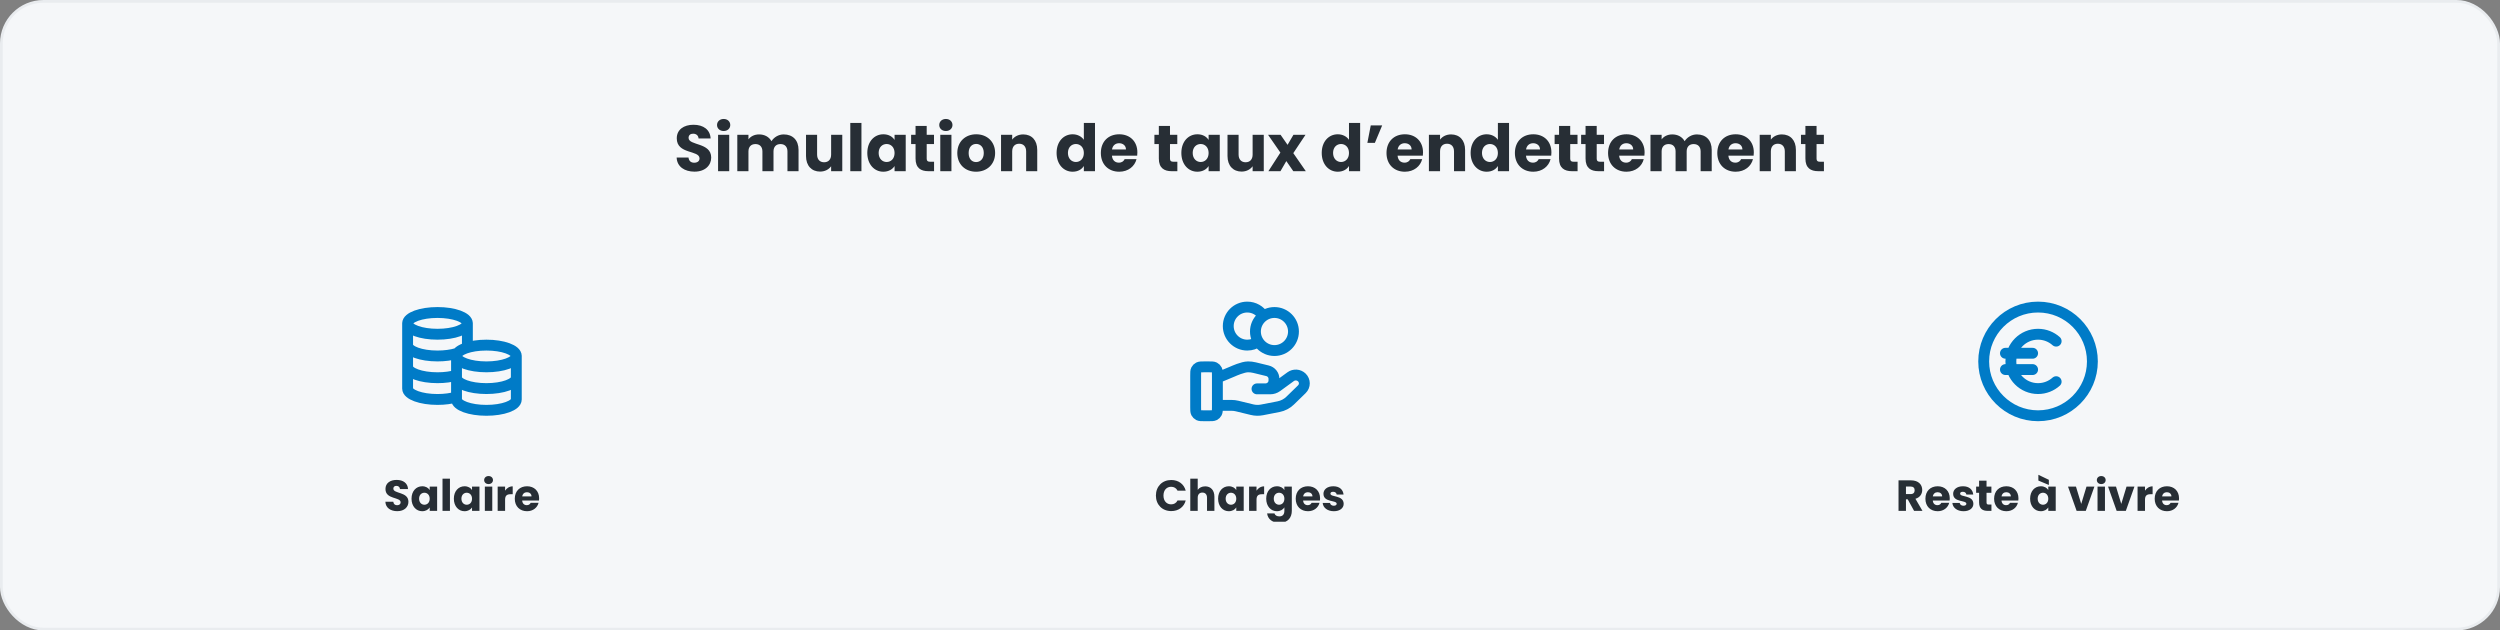
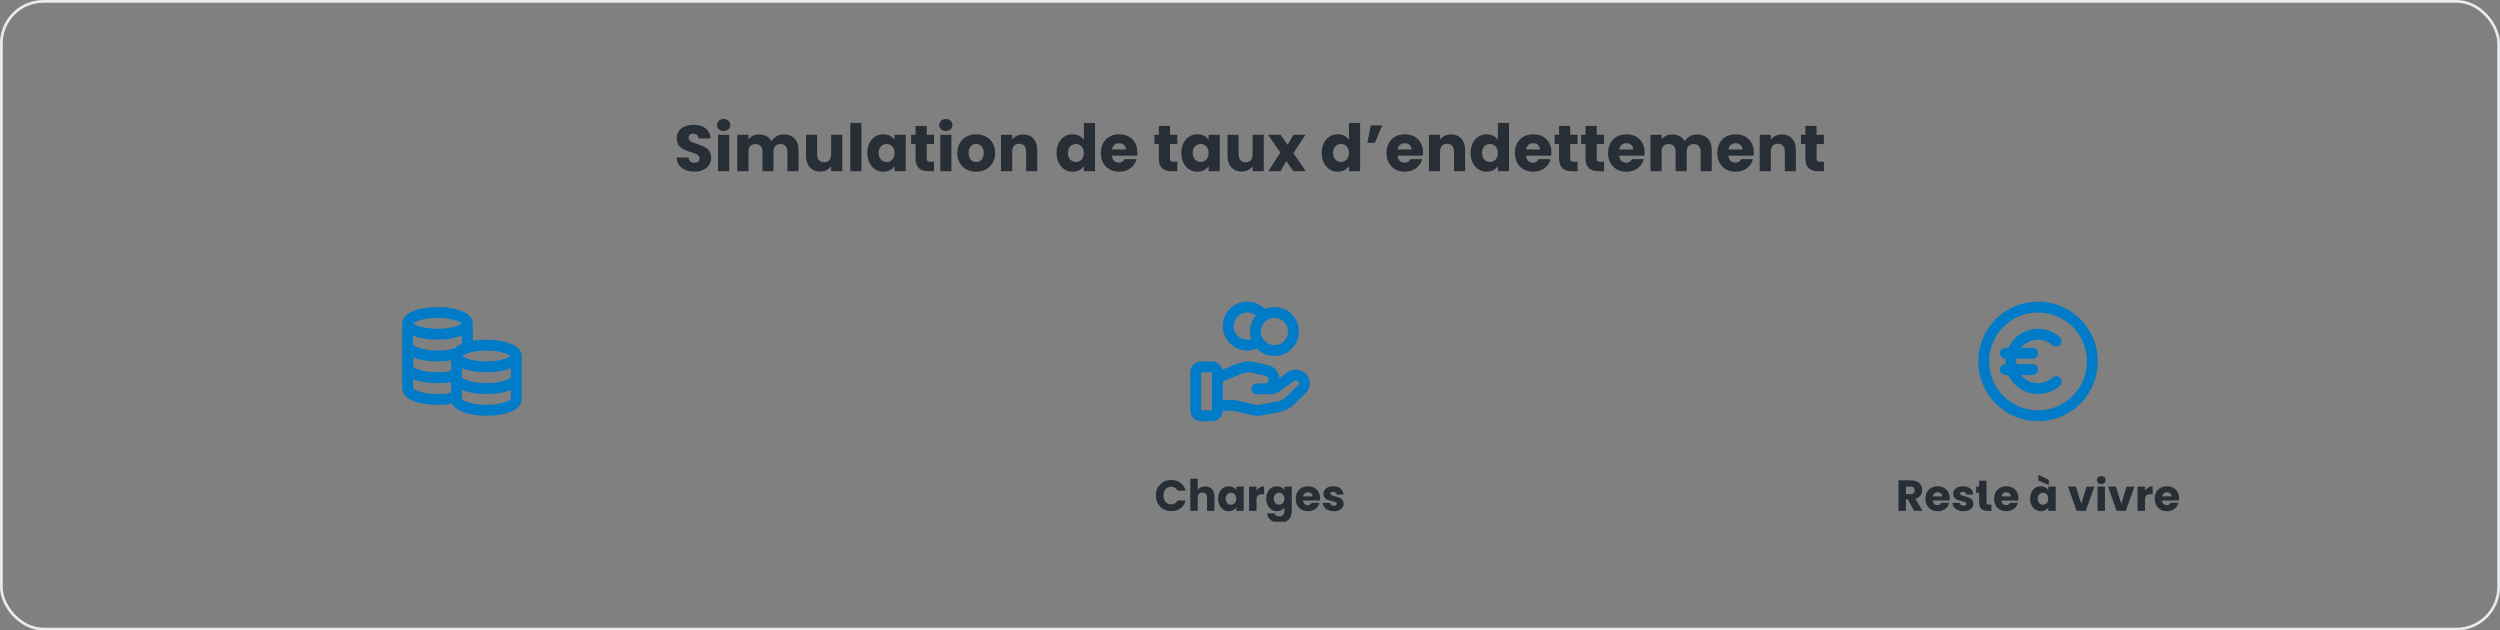
<svg xmlns="http://www.w3.org/2000/svg" width="920" height="232" viewBox="0 0 920 232" fill="none">
  <rect x="0" y="0" width="920" height="232" fill="#808080" stroke="none" />
-   <rect x="0.5" y="0.5" width="919" height="231" rx="15.5" fill="#F5F7F9" />
  <rect x="0.5" y="0.5" width="919" height="231" rx="15.5" stroke="#E9ECEF" />
  <path d="M261.724 57.984C261.724 60.816 259.516 63.168 255.58 63.168C251.956 63.168 249.124 61.368 249.004 57.96H253.372C253.492 59.256 254.308 59.88 255.46 59.88C256.66 59.88 257.428 59.28 257.428 58.296C257.428 55.176 249.004 56.856 249.052 50.88C249.052 47.688 251.668 45.912 255.196 45.912C258.868 45.912 261.34 47.736 261.508 50.952H257.068C256.996 49.872 256.228 49.224 255.124 49.2C254.14 49.176 253.396 49.68 253.396 50.736C253.396 53.664 261.724 52.344 261.724 57.984ZM264.25 63V49.608H268.354V63H264.25ZM266.314 48.216C264.85 48.216 263.866 47.232 263.866 46.008C263.866 44.76 264.85 43.776 266.314 43.776C267.754 43.776 268.738 44.76 268.738 46.008C268.738 47.232 267.754 48.216 266.314 48.216ZM289.784 63V55.728C289.784 53.976 288.776 53.016 287.216 53.016C285.656 53.016 284.648 53.976 284.648 55.728V63H280.568V55.728C280.568 53.976 279.56 53.016 278 53.016C276.44 53.016 275.432 53.976 275.432 55.728V63H271.328V49.608H275.432V51.288C276.224 50.208 277.592 49.464 279.344 49.464C281.36 49.464 282.992 50.352 283.904 51.96C284.792 50.544 286.472 49.464 288.416 49.464C291.728 49.464 293.864 51.576 293.864 55.176V63H289.784ZM309.958 49.608V63H305.854V61.176C305.038 62.328 303.598 63.144 301.798 63.144C298.702 63.144 296.614 61.008 296.614 57.432V49.608H300.694V56.88C300.694 58.704 301.726 59.712 303.262 59.712C304.846 59.712 305.854 58.704 305.854 56.88V49.608H309.958ZM312.906 63V45.24H317.01V63H312.906ZM319.168 56.28C319.168 52.056 321.784 49.416 325.072 49.416C327.064 49.416 328.48 50.328 329.2 51.504V49.608H333.304V63H329.2V61.104C328.456 62.28 327.04 63.192 325.048 63.192C321.784 63.192 319.168 60.504 319.168 56.28ZM329.2 56.304C329.2 54.168 327.832 52.992 326.272 52.992C324.736 52.992 323.344 54.144 323.344 56.28C323.344 58.416 324.736 59.616 326.272 59.616C327.832 59.616 329.2 58.44 329.2 56.304ZM336.921 58.344V53.016H335.289V49.608H336.921V46.344H341.025V49.608H343.713V53.016H341.025V58.392C341.025 59.184 341.361 59.52 342.273 59.52H343.737V63H341.649C338.865 63 336.921 61.824 336.921 58.344ZM346.023 63V49.608H350.127V63H346.023ZM348.087 48.216C346.623 48.216 345.639 47.232 345.639 46.008C345.639 44.76 346.623 43.776 348.087 43.776C349.527 43.776 350.511 44.76 350.511 46.008C350.511 47.232 349.527 48.216 348.087 48.216ZM366.205 56.304C366.205 60.552 363.133 63.192 359.197 63.192C355.261 63.192 352.285 60.552 352.285 56.304C352.285 52.056 355.333 49.416 359.245 49.416C363.181 49.416 366.205 52.056 366.205 56.304ZM356.461 56.304C356.461 58.56 357.709 59.64 359.197 59.64C360.661 59.64 362.029 58.56 362.029 56.304C362.029 54.024 360.685 52.968 359.245 52.968C357.757 52.968 356.461 54.024 356.461 56.304ZM377.623 63V55.728C377.623 53.904 376.615 52.896 375.055 52.896C373.495 52.896 372.487 53.904 372.487 55.728V63H368.383V49.608H372.487V51.384C373.303 50.256 374.743 49.464 376.543 49.464C379.639 49.464 381.703 51.576 381.703 55.176V63H377.623ZM388.824 56.28C388.824 52.056 391.44 49.416 394.728 49.416C396.504 49.416 398.04 50.232 398.856 51.456V45.24H402.96V63H398.856V61.08C398.112 62.304 396.696 63.192 394.728 63.192C391.44 63.192 388.824 60.504 388.824 56.28ZM398.856 56.304C398.856 54.168 397.488 52.992 395.928 52.992C394.392 52.992 393 54.144 393 56.28C393 58.416 394.392 59.616 395.928 59.616C397.488 59.616 398.856 58.44 398.856 56.304ZM411.833 52.704C410.489 52.704 409.457 53.52 409.217 55.008H414.353C414.353 53.544 413.201 52.704 411.833 52.704ZM418.241 58.56C417.593 61.176 415.217 63.192 411.881 63.192C407.945 63.192 405.113 60.552 405.113 56.304C405.113 52.056 407.897 49.416 411.881 49.416C415.793 49.416 418.553 52.008 418.553 56.088C418.553 56.472 418.529 56.88 418.481 57.288H409.193C409.337 59.04 410.417 59.856 411.737 59.856C412.889 59.856 413.537 59.28 413.873 58.56H418.241ZM426.452 58.344V53.016H424.82V49.608H426.452V46.344H430.556V49.608H433.244V53.016H430.556V58.392C430.556 59.184 430.892 59.52 431.804 59.52H433.268V63H431.18C428.396 63 426.452 61.824 426.452 58.344ZM434.738 56.28C434.738 52.056 437.354 49.416 440.642 49.416C442.634 49.416 444.05 50.328 444.77 51.504V49.608H448.874V63H444.77V61.104C444.026 62.28 442.61 63.192 440.618 63.192C437.354 63.192 434.738 60.504 434.738 56.28ZM444.77 56.304C444.77 54.168 443.402 52.992 441.842 52.992C440.306 52.992 438.914 54.144 438.914 56.28C438.914 58.416 440.306 59.616 441.842 59.616C443.402 59.616 444.77 58.44 444.77 56.304ZM465.067 49.608V63H460.963V61.176C460.147 62.328 458.707 63.144 456.907 63.144C453.811 63.144 451.723 61.008 451.723 57.432V49.608H455.803V56.88C455.803 58.704 456.835 59.712 458.371 59.712C459.955 59.712 460.963 58.704 460.963 56.88V49.608H465.067ZM475.935 63L473.367 59.28L471.207 63H466.767L471.183 56.16L466.647 49.608H471.255L473.823 53.304L475.983 49.608H480.423L475.935 56.352L480.543 63H475.935ZM486.395 56.28C486.395 52.056 489.011 49.416 492.299 49.416C494.075 49.416 495.611 50.232 496.427 51.456V45.24H500.531V63H496.427V61.08C495.683 62.304 494.267 63.192 492.299 63.192C489.011 63.192 486.395 60.504 486.395 56.28ZM496.427 56.304C496.427 54.168 495.059 52.992 493.499 52.992C491.963 52.992 490.571 54.144 490.571 56.28C490.571 58.416 491.963 59.616 493.499 59.616C495.059 59.616 496.427 58.44 496.427 56.304ZM505.948 52.584H503.188L504.436 46.152H508.636L505.948 52.584ZM516.951 52.704C515.607 52.704 514.575 53.52 514.335 55.008H519.471C519.471 53.544 518.319 52.704 516.951 52.704ZM523.359 58.56C522.711 61.176 520.335 63.192 516.999 63.192C513.063 63.192 510.231 60.552 510.231 56.304C510.231 52.056 513.015 49.416 516.999 49.416C520.911 49.416 523.671 52.008 523.671 56.088C523.671 56.472 523.647 56.88 523.599 57.288H514.311C514.455 59.04 515.535 59.856 516.855 59.856C518.007 59.856 518.655 59.28 518.991 58.56H523.359ZM535.076 63V55.728C535.076 53.904 534.068 52.896 532.508 52.896C530.948 52.896 529.94 53.904 529.94 55.728V63H525.836V49.608H529.94V51.384C530.756 50.256 532.196 49.464 533.996 49.464C537.092 49.464 539.156 51.576 539.156 55.176V63H535.076ZM541.192 56.28C541.192 52.056 543.808 49.416 547.096 49.416C548.872 49.416 550.408 50.232 551.224 51.456V45.24H555.328V63H551.224V61.08C550.48 62.304 549.064 63.192 547.096 63.192C543.808 63.192 541.192 60.504 541.192 56.28ZM551.224 56.304C551.224 54.168 549.856 52.992 548.296 52.992C546.76 52.992 545.368 54.144 545.368 56.28C545.368 58.416 546.76 59.616 548.296 59.616C549.856 59.616 551.224 58.44 551.224 56.304ZM564.201 52.704C562.857 52.704 561.825 53.52 561.585 55.008H566.721C566.721 53.544 565.569 52.704 564.201 52.704ZM570.609 58.56C569.961 61.176 567.585 63.192 564.249 63.192C560.313 63.192 557.481 60.552 557.481 56.304C557.481 52.056 560.265 49.416 564.249 49.416C568.161 49.416 570.921 52.008 570.921 56.088C570.921 56.472 570.897 56.88 570.849 57.288H561.561C561.705 59.04 562.785 59.856 564.105 59.856C565.257 59.856 565.905 59.28 566.241 58.56H570.609ZM573.734 58.344V53.016H572.102V49.608H573.734V46.344H577.838V49.608H580.526V53.016H577.838V58.392C577.838 59.184 578.174 59.52 579.086 59.52H580.55V63H578.462C575.678 63 573.734 61.824 573.734 58.344ZM583.484 58.344V53.016H581.852V49.608H583.484V46.344H587.588V49.608H590.276V53.016H587.588V58.392C587.588 59.184 587.924 59.52 588.836 59.52H590.3V63H588.212C585.428 63 583.484 61.824 583.484 58.344ZM598.49 52.704C597.146 52.704 596.114 53.52 595.874 55.008H601.01C601.01 53.544 599.858 52.704 598.49 52.704ZM604.898 58.56C604.25 61.176 601.874 63.192 598.538 63.192C594.602 63.192 591.77 60.552 591.77 56.304C591.77 52.056 594.554 49.416 598.538 49.416C602.45 49.416 605.21 52.008 605.21 56.088C605.21 56.472 605.186 56.88 605.138 57.288H595.85C595.994 59.04 597.074 59.856 598.394 59.856C599.546 59.856 600.194 59.28 600.53 58.56H604.898ZM625.831 63V55.728C625.831 53.976 624.823 53.016 623.263 53.016C621.703 53.016 620.695 53.976 620.695 55.728V63H616.615V55.728C616.615 53.976 615.607 53.016 614.047 53.016C612.487 53.016 611.479 53.976 611.479 55.728V63H607.375V49.608H611.479V51.288C612.271 50.208 613.639 49.464 615.391 49.464C617.407 49.464 619.039 50.352 619.951 51.96C620.839 50.544 622.519 49.464 624.463 49.464C627.775 49.464 629.911 51.576 629.911 55.176V63H625.831ZM638.685 52.704C637.341 52.704 636.309 53.52 636.069 55.008H641.205C641.205 53.544 640.053 52.704 638.685 52.704ZM645.093 58.56C644.445 61.176 642.069 63.192 638.733 63.192C634.797 63.192 631.965 60.552 631.965 56.304C631.965 52.056 634.749 49.416 638.733 49.416C642.645 49.416 645.405 52.008 645.405 56.088C645.405 56.472 645.381 56.88 645.333 57.288H636.045C636.189 59.04 637.269 59.856 638.589 59.856C639.741 59.856 640.389 59.28 640.725 58.56H645.093ZM656.81 63V55.728C656.81 53.904 655.802 52.896 654.242 52.896C652.682 52.896 651.674 53.904 651.674 55.728V63H647.57V49.608H651.674V51.384C652.49 50.256 653.93 49.464 655.73 49.464C658.826 49.464 660.89 51.576 660.89 55.176V63H656.81ZM664.39 58.344V53.016H662.758V49.608H664.39V46.344H668.494V49.608H671.182V53.016H668.494V58.392C668.494 59.184 668.83 59.52 669.742 59.52H671.206V63H669.118C666.334 63 664.39 61.824 664.39 58.344Z" fill="#272E35" />
  <g clip-path="url(#clip0_2254_613)">
    <path d="M172 119C172 121.209 167.075 123 161 123C154.925 123 150 121.209 150 119M172 119C172 116.791 167.075 115 161 115C154.925 115 150 116.791 150 119M172 119V127.914C169.557 128.648 168 129.758 168 131M150 119V143C150 145.209 154.925 147 161 147C163.659 147 166.098 146.657 168 146.086V131M150 127C150 129.209 154.925 131 161 131C163.659 131 166.098 130.657 168 130.086M150 135C150 137.209 154.925 139 161 139C163.659 139 166.098 138.657 168 138.086M190 131C190 133.209 185.075 135 179 135C172.925 135 168 133.209 168 131M190 131C190 128.791 185.075 127 179 127C172.925 127 168 128.791 168 131M190 131V147C190 149.209 185.075 151 179 151C172.925 151 168 149.209 168 147V131M190 139C190 141.209 185.075 143 179 143C172.925 143 168 141.209 168 139" stroke="#007BC7" stroke-width="4" stroke-linecap="round" stroke-linejoin="round" />
-     <path d="M150.3 184.656C150.3 186.544 148.828 188.112 146.204 188.112C143.788 188.112 141.9 186.912 141.82 184.64H144.732C144.812 185.504 145.356 185.92 146.124 185.92C146.924 185.92 147.436 185.52 147.436 184.864C147.436 182.784 141.82 183.904 141.852 179.92C141.852 177.792 143.596 176.608 145.948 176.608C148.396 176.608 150.044 177.824 150.156 179.968H147.196C147.148 179.248 146.636 178.816 145.9 178.8C145.244 178.784 144.748 179.12 144.748 179.824C144.748 181.776 150.3 180.896 150.3 184.656ZM151.44 183.52C151.44 180.704 153.184 178.944 155.376 178.944C156.704 178.944 157.648 179.552 158.128 180.336V179.072H160.864V188H158.128V186.736C157.632 187.52 156.688 188.128 155.36 188.128C153.184 188.128 151.44 186.336 151.44 183.52ZM158.128 183.536C158.128 182.112 157.216 181.328 156.176 181.328C155.152 181.328 154.224 182.096 154.224 183.52C154.224 184.944 155.152 185.744 156.176 185.744C157.216 185.744 158.128 184.96 158.128 183.536ZM162.844 188V176.16H165.58V188H162.844ZM167.018 183.52C167.018 180.704 168.762 178.944 170.954 178.944C172.282 178.944 173.226 179.552 173.706 180.336V179.072H176.442V188H173.706V186.736C173.21 187.52 172.266 188.128 170.938 188.128C168.762 188.128 167.018 186.336 167.018 183.52ZM173.706 183.536C173.706 182.112 172.794 181.328 171.754 181.328C170.73 181.328 169.802 182.096 169.802 183.52C169.802 184.944 170.73 185.744 171.754 185.744C172.794 185.744 173.706 184.96 173.706 183.536ZM178.422 188V179.072H181.158V188H178.422ZM179.798 178.144C178.822 178.144 178.166 177.488 178.166 176.672C178.166 175.84 178.822 175.184 179.798 175.184C180.758 175.184 181.414 175.84 181.414 176.672C181.414 177.488 180.758 178.144 179.798 178.144ZM185.876 183.856V188H183.14V179.072H185.876V180.56C186.5 179.616 187.476 178.976 188.676 178.976V181.872H187.924C186.628 181.872 185.876 182.32 185.876 183.856ZM193.92 181.136C193.024 181.136 192.336 181.68 192.176 182.672H195.6C195.6 181.696 194.832 181.136 193.92 181.136ZM198.192 185.04C197.76 186.784 196.176 188.128 193.952 188.128C191.328 188.128 189.44 186.368 189.44 183.536C189.44 180.704 191.296 178.944 193.952 178.944C196.56 178.944 198.4 180.672 198.4 183.392C198.4 183.648 198.384 183.92 198.352 184.192H192.16C192.256 185.36 192.976 185.904 193.856 185.904C194.624 185.904 195.056 185.52 195.28 185.04H198.192Z" fill="#272E35" />
  </g>
  <g clip-path="url(#clip1_2254_613)">
    <path d="M463.059 125.704C461.914 126.52 460.513 127 459 127C455.134 127 452 123.866 452 120C452 116.134 455.134 113 459 113C461.506 113 463.704 114.317 464.941 116.296M448 149.174H453.221C453.901 149.174 454.578 149.255 455.238 149.417L460.754 150.758C461.951 151.049 463.198 151.078 464.407 150.843L470.506 149.656C472.117 149.342 473.599 148.571 474.761 147.441L479.076 143.243C480.308 142.047 480.308 140.105 479.076 138.906C477.966 137.827 476.209 137.705 474.954 138.621L469.925 142.29C469.205 142.816 468.329 143.1 467.427 143.1H462.571L465.662 143.1C467.404 143.1 468.816 141.727 468.816 140.032V139.418C468.816 138.011 467.831 136.784 466.428 136.444L461.657 135.283C460.881 135.095 460.086 135 459.286 135C457.357 135 453.864 136.598 453.864 136.598L448 139.05M476 122C476 125.866 472.866 129 469 129C465.134 129 462 125.866 462 122C462 118.134 465.134 115 469 115C472.866 115 476 118.134 476 122ZM440 138.2L440 149.8C440 150.92 440 151.48 440.218 151.908C440.41 152.284 440.716 152.59 441.092 152.782C441.52 153 442.08 153 443.2 153H444.8C445.92 153 446.48 153 446.908 152.782C447.284 152.59 447.59 152.284 447.782 151.908C448 151.48 448 150.92 448 149.8V138.2C448 137.08 448 136.52 447.782 136.092C447.59 135.716 447.284 135.41 446.908 135.218C446.48 135 445.92 135 444.8 135L443.2 135C442.08 135 441.52 135 441.092 135.218C440.716 135.41 440.41 135.716 440.218 136.092C440 136.52 440 137.08 440 138.2Z" stroke="#007BC7" stroke-width="4" stroke-linecap="round" stroke-linejoin="round" />
    <path d="M425.372 182.368C425.372 179.008 427.708 176.64 431.02 176.64C433.692 176.64 435.708 178.144 436.348 180.576H433.34C432.876 179.616 432.028 179.136 430.988 179.136C429.308 179.136 428.156 180.384 428.156 182.368C428.156 184.352 429.308 185.6 430.988 185.6C432.028 185.6 432.876 185.12 433.34 184.16H436.348C435.708 186.592 433.692 188.08 431.02 188.08C427.708 188.08 425.372 185.728 425.372 182.368ZM438.023 188V176.16H440.759V180.272C441.303 179.504 442.279 178.976 443.511 178.976C445.543 178.976 446.903 180.384 446.903 182.784V188H444.183V183.152C444.183 181.936 443.511 181.264 442.471 181.264C441.431 181.264 440.759 181.936 440.759 183.152V188H438.023ZM448.261 183.52C448.261 180.704 450.005 178.944 452.197 178.944C453.525 178.944 454.469 179.552 454.949 180.336V179.072H457.685V188H454.949V186.736C454.453 187.52 453.509 188.128 452.181 188.128C450.005 188.128 448.261 186.336 448.261 183.52ZM454.949 183.536C454.949 182.112 454.037 181.328 452.997 181.328C451.973 181.328 451.045 182.096 451.045 183.52C451.045 184.944 451.973 185.744 452.997 185.744C454.037 185.744 454.949 184.96 454.949 183.536ZM462.4 183.856V188H459.664V179.072H462.4V180.56C463.024 179.616 464 178.976 465.2 178.976V181.872H464.448C463.152 181.872 462.4 182.32 462.4 183.856ZM465.964 183.52C465.964 180.704 467.708 178.944 469.9 178.944C471.212 178.944 472.172 179.536 472.652 180.336V179.072H475.388V187.984C475.388 190.368 474.012 192.4 470.924 192.4C468.268 192.4 466.54 191.056 466.3 188.928H469.004C469.18 189.6 469.852 190.032 470.796 190.032C471.836 190.032 472.652 189.488 472.652 187.984V186.72C472.156 187.504 471.212 188.128 469.9 188.128C467.708 188.128 465.964 186.336 465.964 183.52ZM472.652 183.536C472.652 182.112 471.74 181.328 470.7 181.328C469.676 181.328 468.748 182.096 468.748 183.52C468.748 184.944 469.676 185.744 470.7 185.744C471.74 185.744 472.652 184.96 472.652 183.536ZM481.303 181.136C480.407 181.136 479.719 181.68 479.559 182.672H482.983C482.983 181.696 482.215 181.136 481.303 181.136ZM485.575 185.04C485.143 186.784 483.559 188.128 481.335 188.128C478.711 188.128 476.823 186.368 476.823 183.536C476.823 180.704 478.679 178.944 481.335 178.944C483.943 178.944 485.783 180.672 485.783 183.392C485.783 183.648 485.767 183.92 485.735 184.192H479.543C479.639 185.36 480.359 185.904 481.239 185.904C482.007 185.904 482.439 185.52 482.663 185.04H485.575ZM494.474 185.408C494.474 186.96 493.098 188.128 490.858 188.128C488.474 188.128 486.874 186.8 486.746 185.072H489.45C489.514 185.696 490.074 186.112 490.826 186.112C491.53 186.112 491.898 185.792 491.898 185.392C491.898 183.952 487.034 184.992 487.034 181.712C487.034 180.192 488.33 178.944 490.666 178.944C492.97 178.944 494.25 180.224 494.426 181.984H491.898C491.818 181.376 491.354 180.976 490.586 180.976C489.946 180.976 489.594 181.232 489.594 181.664C489.594 183.088 494.426 182.08 494.474 185.408Z" fill="#272E35" />
  </g>
  <g clip-path="url(#clip2_2254_613)">
    <path d="M756.667 125.546C754.897 123.963 752.561 123 750 123C744.477 123 740 127.477 740 133C740 138.523 744.477 143 750 143C752.561 143 754.897 142.037 756.667 140.454M738 136H748M738 130H748M770 133C770 144.046 761.046 153 750 153C738.954 153 730 144.046 730 133C730 121.954 738.954 113 750 113C761.046 113 770 121.954 770 133Z" stroke="#007BC7" stroke-width="4" stroke-linecap="round" stroke-linejoin="round" />
-     <path d="M704.592 180.416C704.592 179.584 704.112 179.04 703.088 179.04H701.392V181.824H703.088C704.112 181.824 704.592 181.296 704.592 180.416ZM698.656 176.768H703.248C706 176.768 707.376 178.352 707.376 180.304C707.376 181.712 706.608 183.04 704.88 183.552L707.472 188H704.384L702.048 183.76H701.392V188H698.656V176.768ZM713.03 181.136C712.134 181.136 711.446 181.68 711.286 182.672H714.71C714.71 181.696 713.942 181.136 713.03 181.136ZM717.302 185.04C716.87 186.784 715.286 188.128 713.062 188.128C710.438 188.128 708.55 186.368 708.55 183.536C708.55 180.704 710.406 178.944 713.062 178.944C715.67 178.944 717.51 180.672 717.51 183.392C717.51 183.648 717.494 183.92 717.462 184.192H711.27C711.366 185.36 712.086 185.904 712.966 185.904C713.734 185.904 714.166 185.52 714.39 185.04H717.302ZM726.201 185.408C726.201 186.96 724.825 188.128 722.585 188.128C720.201 188.128 718.601 186.8 718.473 185.072H721.177C721.241 185.696 721.801 186.112 722.553 186.112C723.257 186.112 723.625 185.792 723.625 185.392C723.625 183.952 718.761 184.992 718.761 181.712C718.761 180.192 720.057 178.944 722.393 178.944C724.697 178.944 725.977 180.224 726.153 181.984H723.625C723.545 181.376 723.081 180.976 722.313 180.976C721.673 180.976 721.321 181.232 721.321 181.664C721.321 183.088 726.153 182.08 726.201 185.408ZM728.307 184.896V181.344H727.219V179.072H728.307V176.896H731.043V179.072H732.835V181.344H731.043V184.928C731.043 185.456 731.267 185.68 731.875 185.68H732.851V188H731.459C729.603 188 728.307 187.216 728.307 184.896ZM738.311 181.136C737.415 181.136 736.727 181.68 736.567 182.672H739.991C739.991 181.696 739.223 181.136 738.311 181.136ZM742.583 185.04C742.151 186.784 740.567 188.128 738.343 188.128C735.719 188.128 733.831 186.368 733.831 183.536C733.831 180.704 735.687 178.944 738.343 178.944C740.951 178.944 742.791 180.672 742.791 183.392C742.791 183.648 742.775 183.92 742.743 184.192H736.551C736.647 185.36 737.367 185.904 738.247 185.904C739.015 185.904 739.447 185.52 739.671 185.04H742.583ZM747.081 183.52C747.081 180.704 748.825 178.944 751.017 178.944C752.345 178.944 753.289 179.552 753.769 180.336V179.072H756.505V188H753.769V186.736C753.273 187.52 752.329 188.128 751.001 188.128C748.825 188.128 747.081 186.336 747.081 183.52ZM753.769 183.536C753.769 182.112 752.857 181.328 751.817 181.328C750.793 181.328 749.865 182.096 749.865 183.52C749.865 184.944 750.793 185.744 751.817 185.744C752.857 185.744 753.769 184.96 753.769 183.536ZM750.121 176.848V174.72L753.977 176.576V178.464L750.121 176.848ZM761.027 179.072H763.955L765.891 185.44L767.827 179.072H770.739L767.571 188H764.195L761.027 179.072ZM771.89 188V179.072H774.626V188H771.89ZM773.266 178.144C772.29 178.144 771.634 177.488 771.634 176.672C771.634 175.84 772.29 175.184 773.266 175.184C774.226 175.184 774.882 175.84 774.882 176.672C774.882 177.488 774.226 178.144 773.266 178.144ZM775.761 179.072H778.689L780.625 185.44L782.561 179.072H785.473L782.305 188H778.929L775.761 179.072ZM789.361 183.856V188H786.625V179.072H789.361V180.56C789.985 179.616 790.961 178.976 792.161 178.976V181.872H791.409C790.113 181.872 789.361 182.32 789.361 183.856ZM797.405 181.136C796.509 181.136 795.821 181.68 795.661 182.672H799.085C799.085 181.696 798.317 181.136 797.405 181.136ZM801.677 185.04C801.245 186.784 799.661 188.128 797.437 188.128C794.813 188.128 792.925 186.368 792.925 183.536C792.925 180.704 794.781 178.944 797.437 178.944C800.045 178.944 801.885 180.672 801.885 183.392C801.885 183.648 801.869 183.92 801.837 184.192H795.645C795.741 185.36 796.461 185.904 797.341 185.904C798.109 185.904 798.541 185.52 798.765 185.04H801.677Z" fill="#272E35" />
+     <path d="M704.592 180.416C704.592 179.584 704.112 179.04 703.088 179.04H701.392V181.824H703.088C704.112 181.824 704.592 181.296 704.592 180.416ZM698.656 176.768H703.248C706 176.768 707.376 178.352 707.376 180.304C707.376 181.712 706.608 183.04 704.88 183.552L707.472 188H704.384L702.048 183.76H701.392V188H698.656V176.768ZM713.03 181.136C712.134 181.136 711.446 181.68 711.286 182.672H714.71C714.71 181.696 713.942 181.136 713.03 181.136ZM717.302 185.04C716.87 186.784 715.286 188.128 713.062 188.128C710.438 188.128 708.55 186.368 708.55 183.536C708.55 180.704 710.406 178.944 713.062 178.944C715.67 178.944 717.51 180.672 717.51 183.392C717.51 183.648 717.494 183.92 717.462 184.192H711.27C711.366 185.36 712.086 185.904 712.966 185.904C713.734 185.904 714.166 185.52 714.39 185.04H717.302ZM726.201 185.408C726.201 186.96 724.825 188.128 722.585 188.128C720.201 188.128 718.601 186.8 718.473 185.072H721.177C721.241 185.696 721.801 186.112 722.553 186.112C723.257 186.112 723.625 185.792 723.625 185.392C723.625 183.952 718.761 184.992 718.761 181.712C718.761 180.192 720.057 178.944 722.393 178.944C724.697 178.944 725.977 180.224 726.153 181.984H723.625C723.545 181.376 723.081 180.976 722.313 180.976C721.673 180.976 721.321 181.232 721.321 181.664C721.321 183.088 726.153 182.08 726.201 185.408ZM728.307 184.896V181.344H727.219V179.072H728.307V176.896H731.043V179.072H732.835H731.043V184.928C731.043 185.456 731.267 185.68 731.875 185.68H732.851V188H731.459C729.603 188 728.307 187.216 728.307 184.896ZM738.311 181.136C737.415 181.136 736.727 181.68 736.567 182.672H739.991C739.991 181.696 739.223 181.136 738.311 181.136ZM742.583 185.04C742.151 186.784 740.567 188.128 738.343 188.128C735.719 188.128 733.831 186.368 733.831 183.536C733.831 180.704 735.687 178.944 738.343 178.944C740.951 178.944 742.791 180.672 742.791 183.392C742.791 183.648 742.775 183.92 742.743 184.192H736.551C736.647 185.36 737.367 185.904 738.247 185.904C739.015 185.904 739.447 185.52 739.671 185.04H742.583ZM747.081 183.52C747.081 180.704 748.825 178.944 751.017 178.944C752.345 178.944 753.289 179.552 753.769 180.336V179.072H756.505V188H753.769V186.736C753.273 187.52 752.329 188.128 751.001 188.128C748.825 188.128 747.081 186.336 747.081 183.52ZM753.769 183.536C753.769 182.112 752.857 181.328 751.817 181.328C750.793 181.328 749.865 182.096 749.865 183.52C749.865 184.944 750.793 185.744 751.817 185.744C752.857 185.744 753.769 184.96 753.769 183.536ZM750.121 176.848V174.72L753.977 176.576V178.464L750.121 176.848ZM761.027 179.072H763.955L765.891 185.44L767.827 179.072H770.739L767.571 188H764.195L761.027 179.072ZM771.89 188V179.072H774.626V188H771.89ZM773.266 178.144C772.29 178.144 771.634 177.488 771.634 176.672C771.634 175.84 772.29 175.184 773.266 175.184C774.226 175.184 774.882 175.84 774.882 176.672C774.882 177.488 774.226 178.144 773.266 178.144ZM775.761 179.072H778.689L780.625 185.44L782.561 179.072H785.473L782.305 188H778.929L775.761 179.072ZM789.361 183.856V188H786.625V179.072H789.361V180.56C789.985 179.616 790.961 178.976 792.161 178.976V181.872H791.409C790.113 181.872 789.361 182.32 789.361 183.856ZM797.405 181.136C796.509 181.136 795.821 181.68 795.661 182.672H799.085C799.085 181.696 798.317 181.136 797.405 181.136ZM801.677 185.04C801.245 186.784 799.661 188.128 797.437 188.128C794.813 188.128 792.925 186.368 792.925 183.536C792.925 180.704 794.781 178.944 797.437 178.944C800.045 178.944 801.885 180.672 801.885 183.392C801.885 183.648 801.869 183.92 801.837 184.192H795.645C795.741 185.36 796.461 185.904 797.341 185.904C798.109 185.904 798.541 185.52 798.765 185.04H801.677Z" fill="#272E35" />
  </g>
  <defs>
    <clipPath id="clip0_2254_613">
      <rect x="40" y="109" width="260" height="83" rx="16" fill="white" />
    </clipPath>
    <clipPath id="clip1_2254_613">
      <rect x="330" y="109" width="260" height="83" rx="16" fill="white" />
    </clipPath>
    <clipPath id="clip2_2254_613">
      <rect x="620" y="109" width="260" height="83" rx="16" fill="white" />
    </clipPath>
  </defs>
</svg>